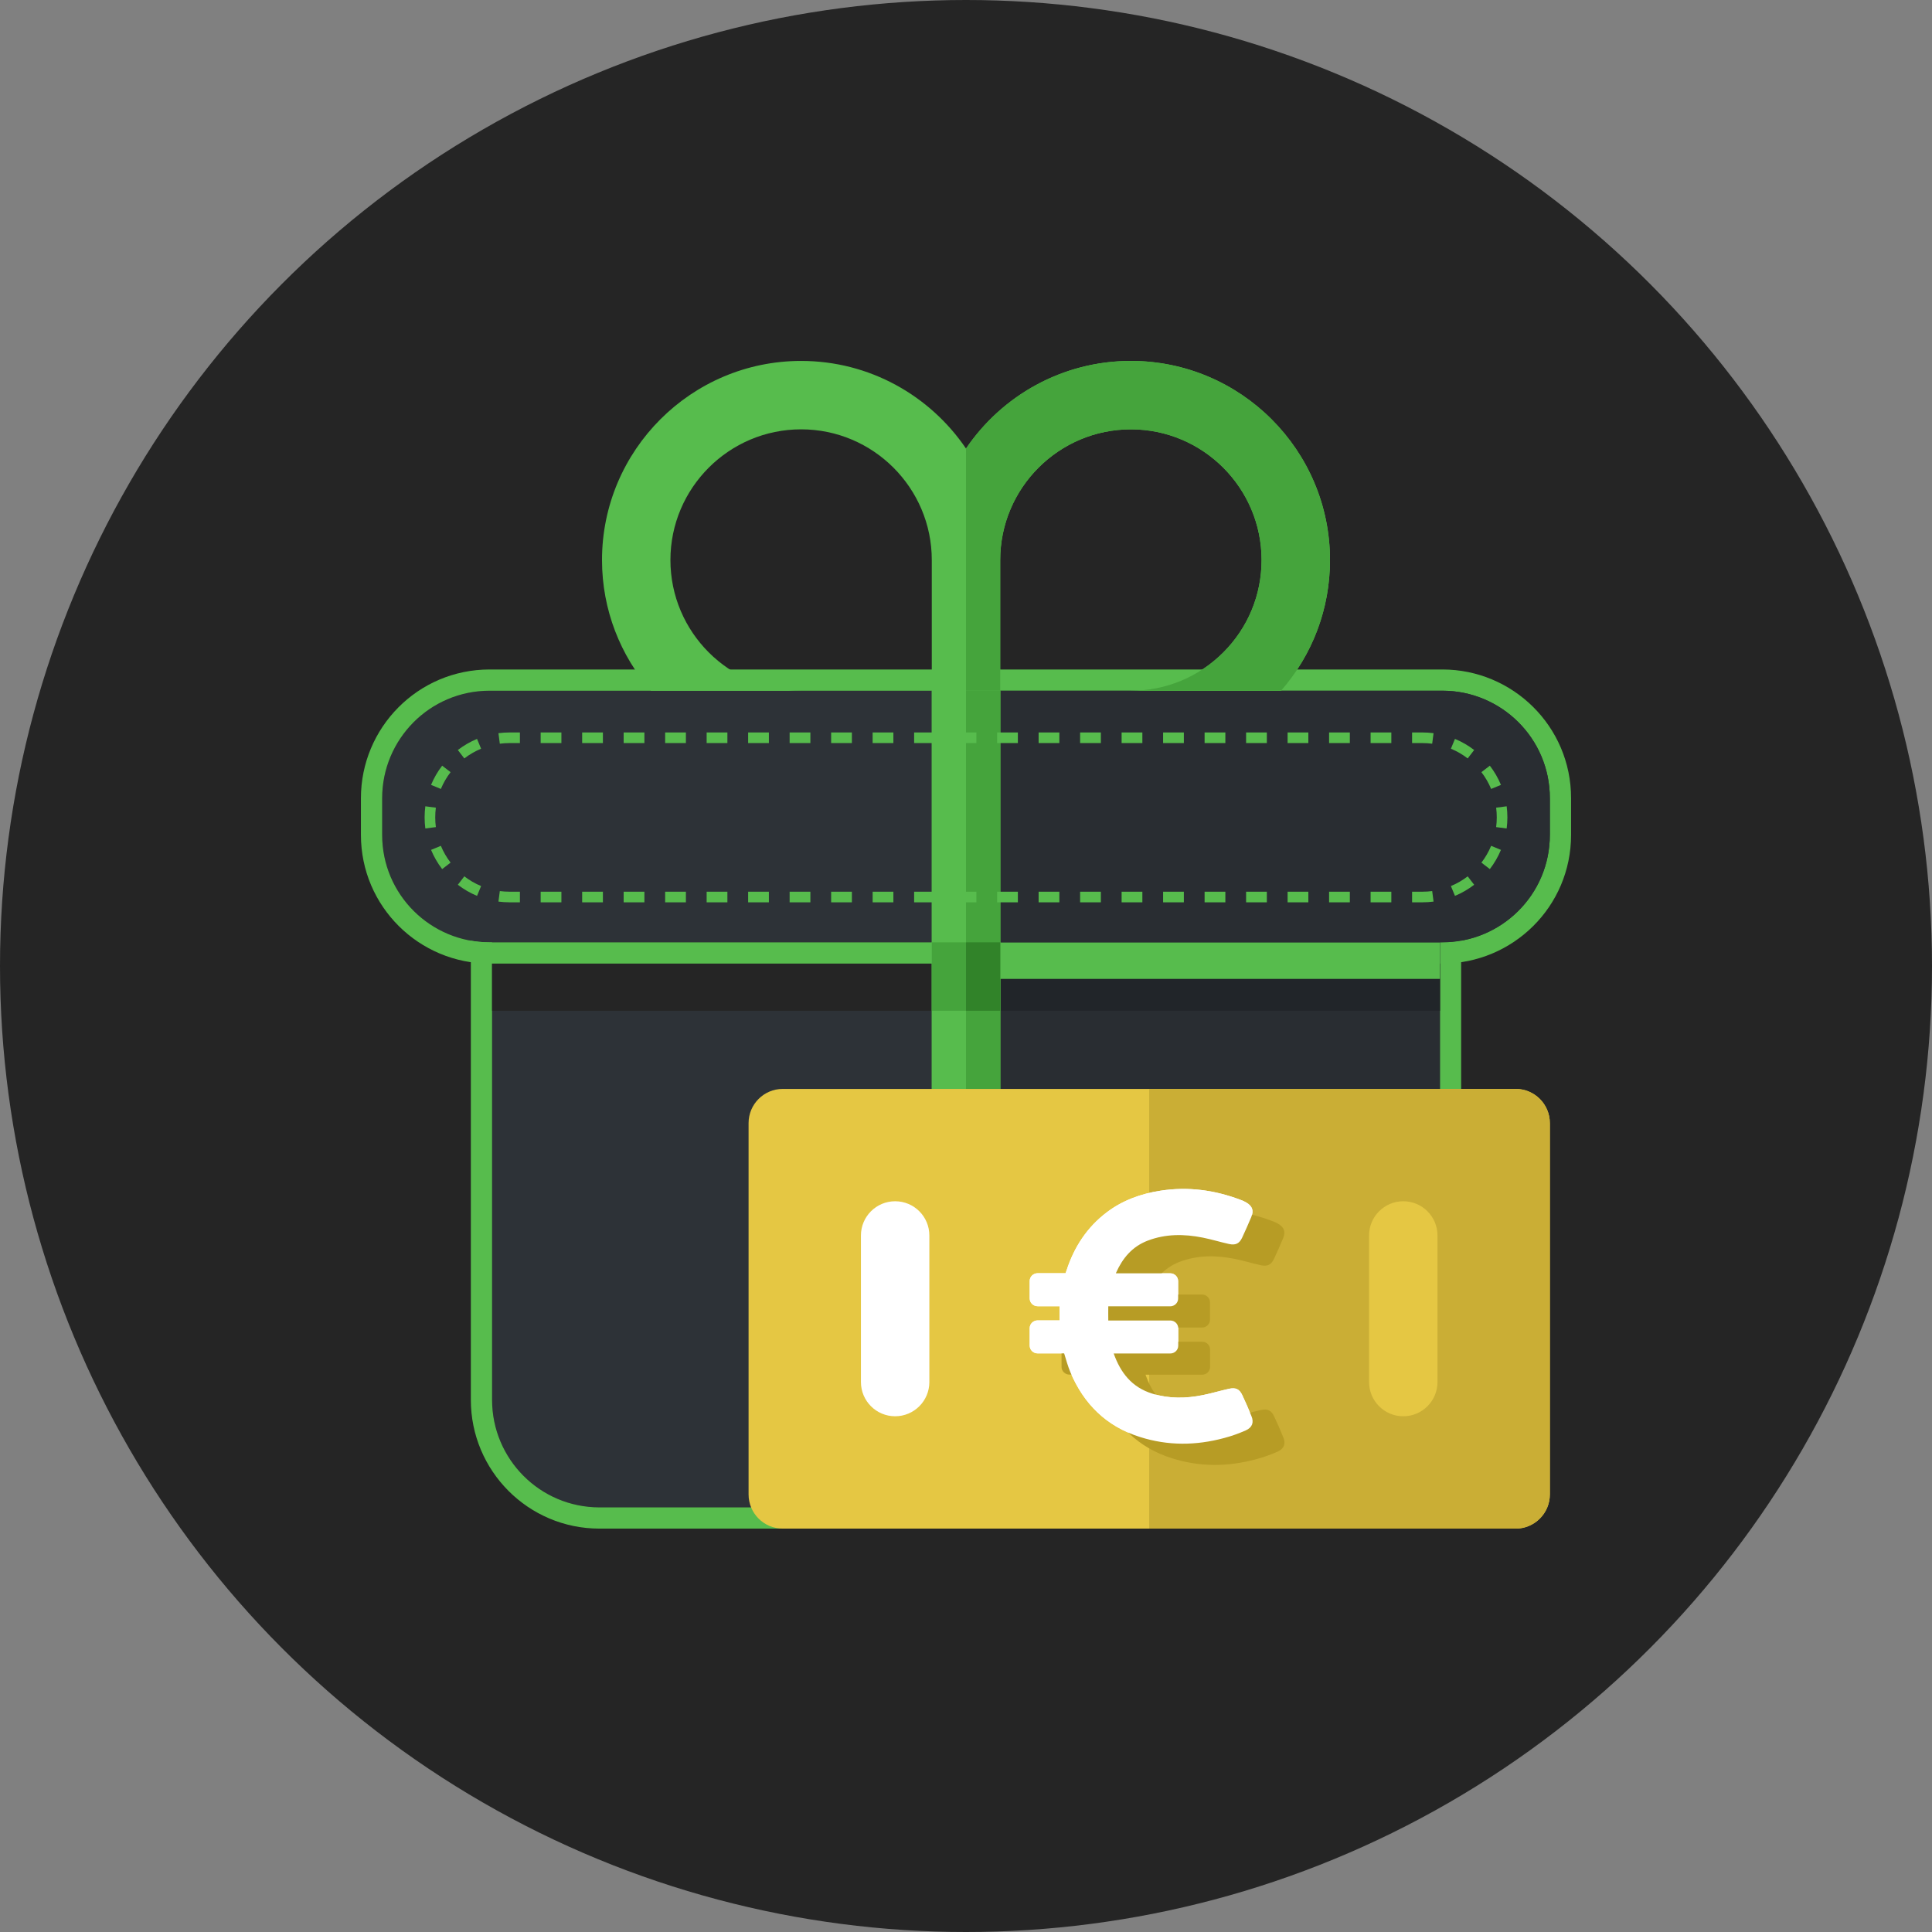
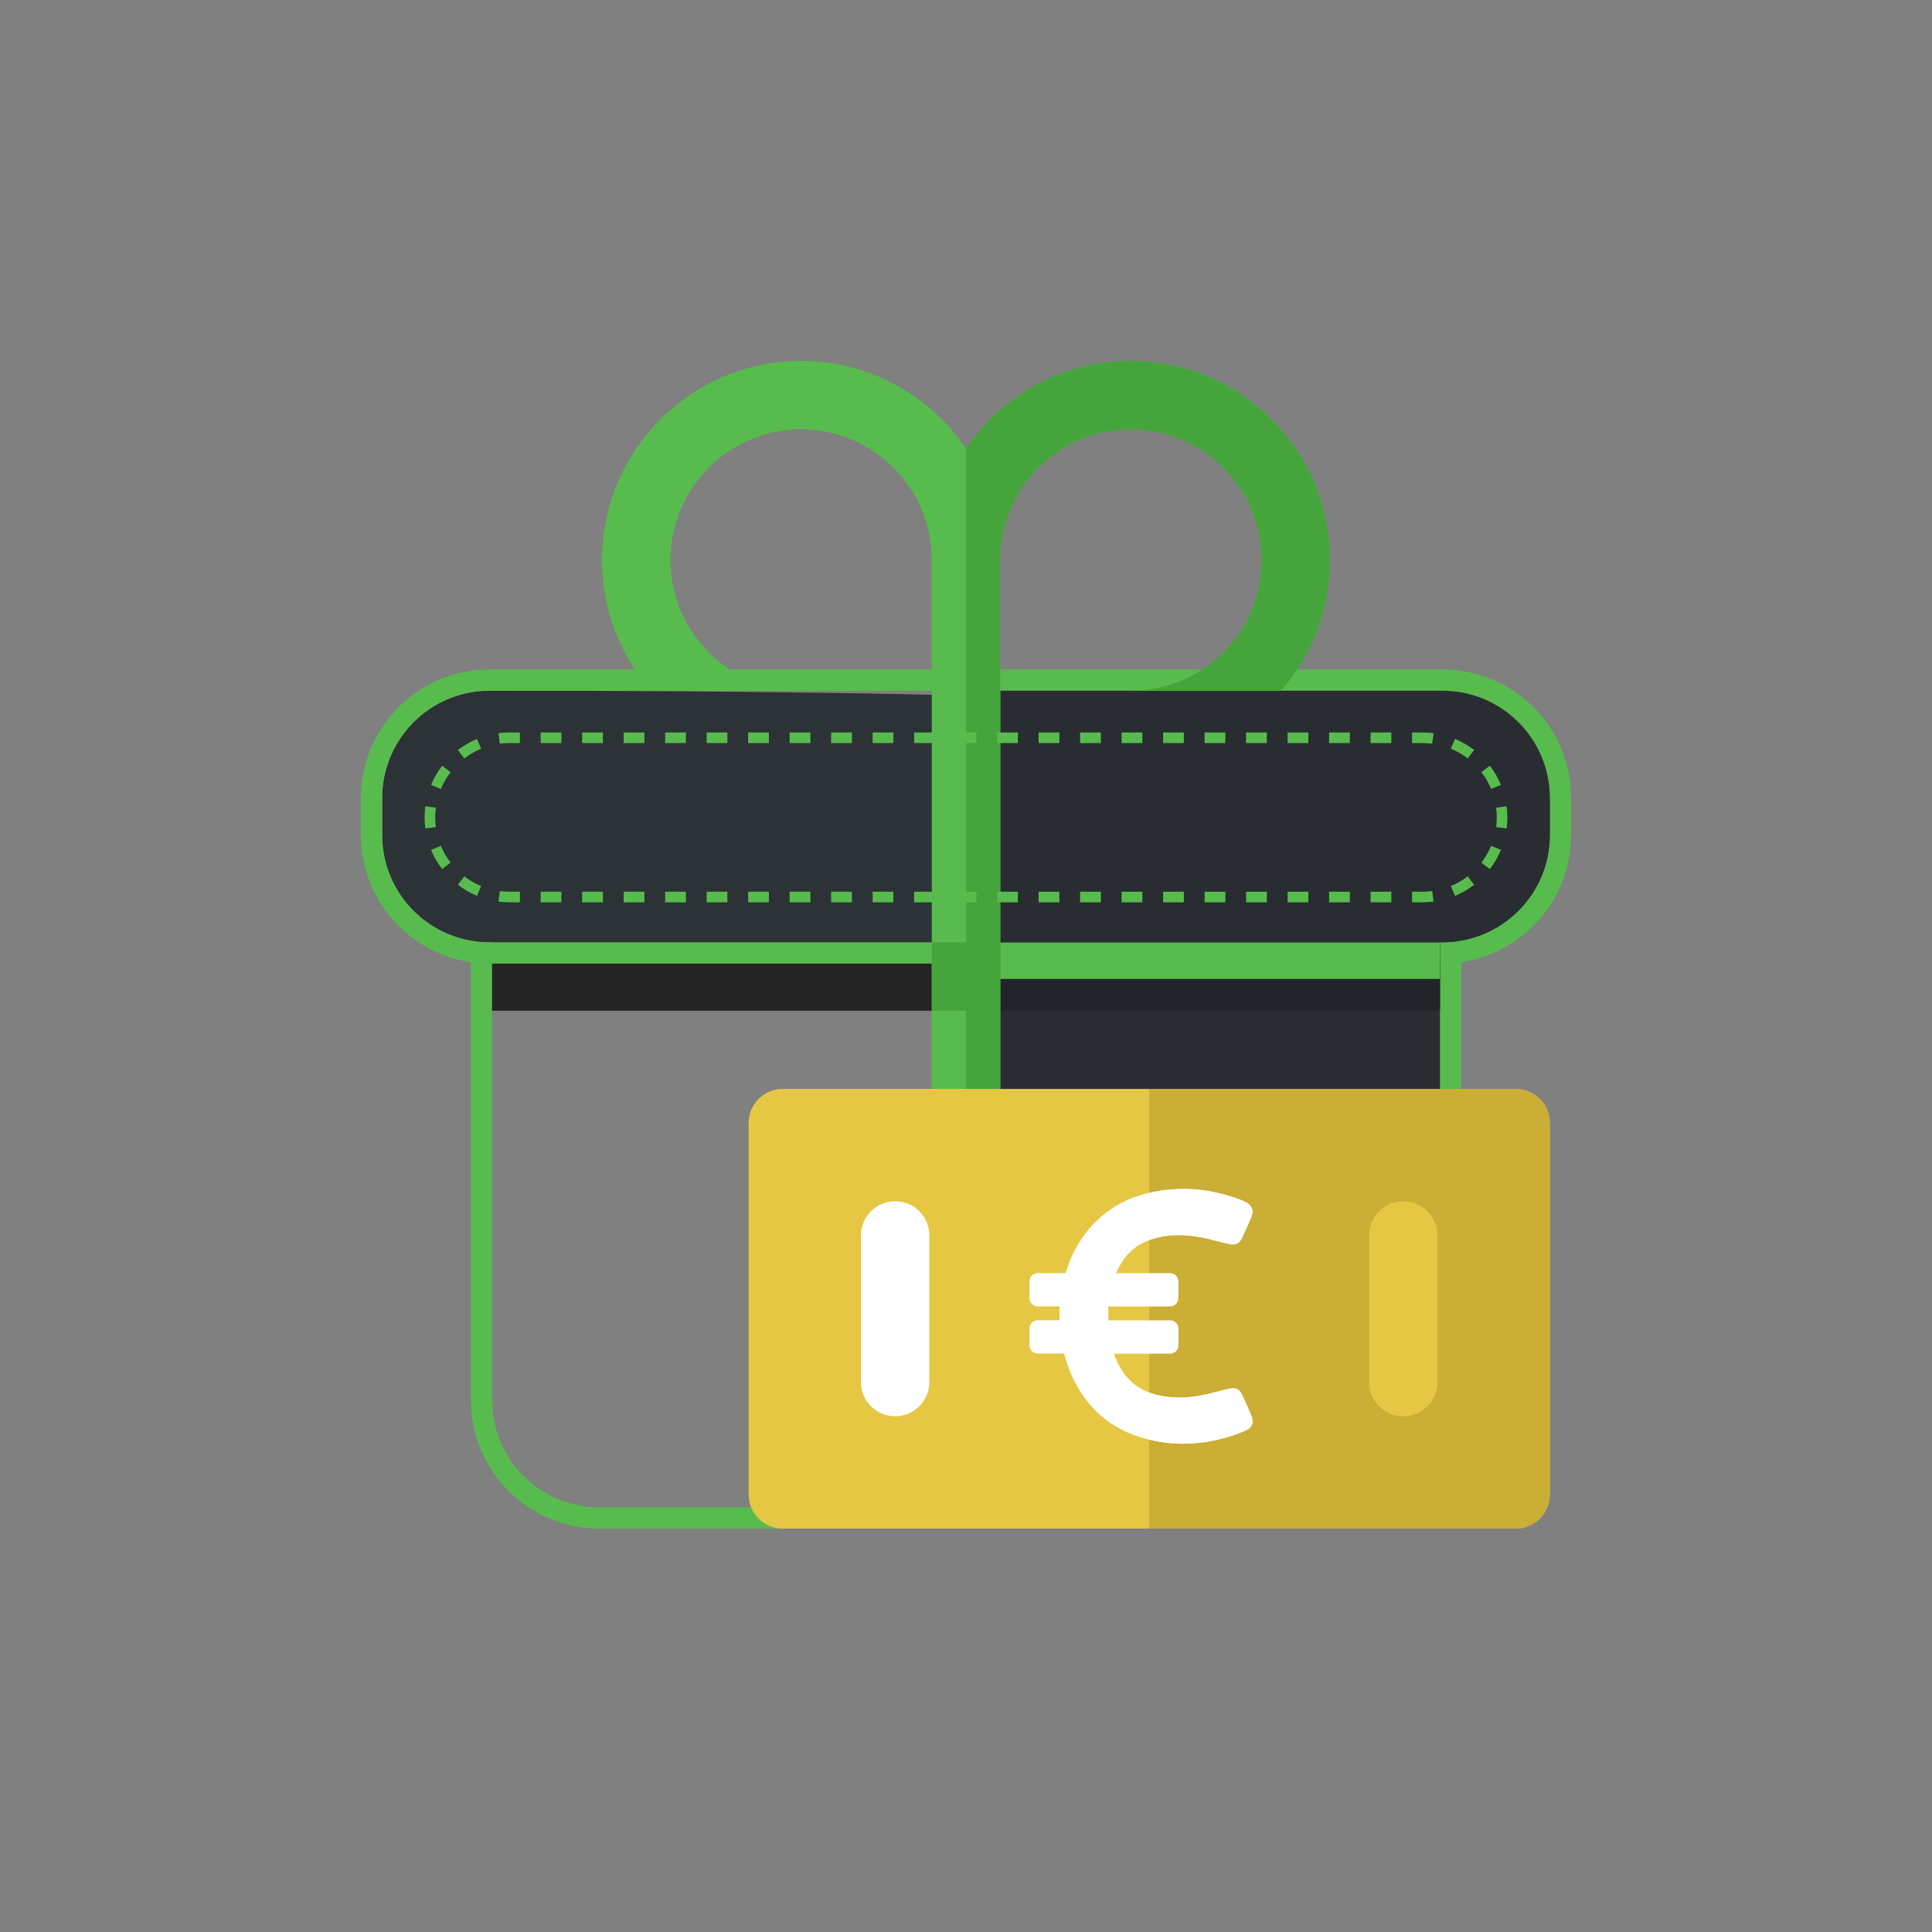
<svg xmlns="http://www.w3.org/2000/svg" width="182" height="182" viewBox="0 0 182 182" fill="none">
  <rect x="0" y="0" width="182" height="182" fill="#808080" stroke="none" />
-   <circle cx="91" cy="91" r="91" fill="#252525" />
-   <path d="M132.422 82.326H49.578C47.798 82.326 46.355 83.768 46.355 85.548V131.874C46.355 137.43 50.847 142 56.481 142H125.517C131.049 142 135.644 137.532 135.644 131.874V85.548C135.644 83.768 134.202 82.326 132.422 82.326Z" fill="#2D3237" />
  <path fill-rule="evenodd" clip-rule="evenodd" d="M49.578 80.326H132.422C135.306 80.326 137.644 82.664 137.644 85.548V131.874C137.644 138.653 132.137 144 125.517 144H56.481C49.732 144 44.355 138.524 44.355 131.874V85.548C44.355 82.664 46.693 80.326 49.578 80.326ZM49.578 82.326H132.422C134.202 82.326 135.644 83.768 135.644 85.548V131.874C135.644 137.532 131.049 142 125.517 142H56.481C50.847 142 46.355 137.43 46.355 131.874V85.548C46.355 83.768 47.798 82.326 49.578 82.326Z" fill="#57BC4D" />
  <path d="M46.355 88.77H135.644V95.215H46.355V88.77Z" fill="#252525" />
-   <path d="M36 78.645V75.193C36 69.649 40.48 65.067 46.126 65.067H135.874C141.407 65.067 146 69.537 146 75.193V78.645C146 84.305 141.403 88.771 135.874 88.771H46.126C40.577 88.771 36 84.287 36 78.645Z" fill="#2D3237" />
+   <path d="M36 78.645V75.193C36 69.649 40.48 65.067 46.126 65.067C141.407 65.067 146 69.537 146 75.193V78.645C146 84.305 141.403 88.771 135.874 88.771H46.126C40.577 88.771 36 84.287 36 78.645Z" fill="#2D3237" />
  <path fill-rule="evenodd" clip-rule="evenodd" d="M34 78.645V75.193C34 68.558 39.362 63.067 46.126 63.067H135.874C142.496 63.067 148 68.416 148 75.193V78.645C148 85.427 142.49 90.771 135.874 90.771H46.126C39.485 90.771 34 85.403 34 78.645ZM36 75.193V78.645C36 84.287 40.577 88.771 46.126 88.771H135.874C141.403 88.771 146 84.305 146 78.645V75.193C146 69.537 141.407 65.067 135.874 65.067H46.126C40.48 65.067 36 69.649 36 75.193Z" fill="#57BC4D" />
  <path d="M132.422 82.325H91V144H125.519C131.049 144 135.645 139.534 135.645 133.875V85.547C135.645 83.768 134.2 82.325 132.422 82.325V82.325Z" fill="#292D32" />
  <path d="M91.001 88.77H135.645V95.215H91.001V88.77Z" fill="#212529" />
  <path d="M91.001 88.77H135.645V92.215H91.001V88.77Z" fill="#57BC4D" />
  <path d="M135.875 65.067H91V88.77H135.875C141.403 88.77 146 84.305 146 78.645V75.192C146 69.537 141.407 65.067 135.875 65.067V65.067Z" fill="#292D32" />
  <path d="M106.533 34C100.079 34 94.376 37.277 91 42.255C87.624 37.277 81.921 34 75.467 34C65.125 34 56.711 42.413 56.711 52.756C56.711 57.462 58.455 61.769 61.328 65.067H75.467C68.679 65.067 63.156 59.544 63.156 52.756C63.156 45.968 68.679 40.445 75.467 40.445C82.255 40.445 87.777 45.968 87.777 52.756V105.801H94.223V52.756C94.223 45.968 99.745 40.445 106.533 40.445C113.321 40.445 118.844 45.968 118.844 52.756C118.844 56.044 117.563 59.136 115.238 61.461C112.912 63.786 109.822 65.067 106.533 65.067H120.678C123.658 61.653 125.289 57.331 125.289 52.756C125.289 42.413 116.875 34 106.533 34V34Z" fill="#57BC4D" />
  <path d="M106.533 34C100.08 34 94.375 37.276 91 42.255V105.801H94.223V52.756C94.223 45.967 99.744 40.445 106.533 40.445C113.322 40.445 118.844 45.967 118.844 52.756C118.844 56.045 117.563 59.137 115.239 61.461C112.912 63.786 109.821 65.067 106.533 65.067H120.679C123.659 61.653 125.289 57.33 125.289 52.756C125.289 42.413 116.876 34 106.533 34V34Z" fill="#45A43C" />
-   <path d="M87.778 65.067H94.223V105.801H87.778V65.067Z" fill="#57BC4D" />
  <path d="M91.001 65.067H94.223V105.801H91.001V65.067Z" fill="#45A43C" />
  <path d="M142.777 144H73.741C71.961 144 70.518 142.557 70.518 140.777V105.801C70.518 104.021 71.961 102.578 73.741 102.578H142.777C144.557 102.578 146 104.021 146 105.801V140.777C146 142.557 144.557 144 142.777 144Z" fill="#E5C743" />
  <path d="M84.326 133.416C82.546 133.416 81.103 131.972 81.103 130.193V116.385C81.103 114.606 82.546 113.162 84.326 113.162C86.106 113.162 87.548 114.606 87.548 116.385V130.193C87.548 131.972 86.106 133.416 84.326 133.416Z" fill="white" />
  <path d="M142.777 102.578H108.258V144H142.777C144.556 144 146 142.557 146 140.777V105.801C146 104.022 144.556 102.578 142.777 102.578V102.578Z" fill="#CAAE35" />
  <path d="M132.193 133.416C130.413 133.416 128.97 131.972 128.97 130.193V116.385C128.97 114.606 130.413 113.162 132.193 113.162C133.972 113.162 135.415 114.606 135.415 116.385V130.193C135.415 131.972 133.973 133.416 132.193 133.416Z" fill="#E5C743" />
  <path d="M94.223 95.215H87.778V88.771H94.223V95.215Z" fill="#45A43C" />
-   <path d="M91.001 88.771H94.223V95.215H91.001V88.771Z" fill="#318329" />
  <path d="M117.351 134.749C116.698 135.037 116.018 135.282 115.321 135.465C112.674 136.181 110.028 136.207 107.39 135.369C104.207 134.365 102.096 132.243 100.836 129.274C100.594 128.698 100.433 128.096 100.246 127.493H97.751C97.331 127.493 97 127.161 97 126.76V125.118C97 124.708 97.34 124.385 97.751 124.385H99.816C99.816 123.931 99.816 123.503 99.816 123.049H97.751C97.331 123.049 97 122.717 97 122.316V120.674C97 120.264 97.34 119.941 97.751 119.941H100.38L100.469 119.687C101.176 117.496 102.392 115.619 104.26 114.204C105.745 113.078 107.461 112.458 109.303 112.17C111.923 111.759 114.462 112.109 116.921 113.052C117.082 113.113 117.234 113.183 117.386 113.27C117.976 113.61 118.128 114.038 117.869 114.658C117.592 115.304 117.315 115.959 117.011 116.596C116.751 117.147 116.394 117.321 115.786 117.19C114.954 117.007 114.141 116.754 113.309 116.588C111.557 116.239 109.813 116.221 108.105 116.876C106.639 117.443 105.745 118.535 105.137 119.897C105.128 119.914 105.128 119.932 105.128 119.949H110.233C110.653 119.949 110.984 120.281 110.984 120.683V122.324C110.984 122.735 110.644 123.058 110.233 123.058H104.403C104.394 123.494 104.403 123.931 104.403 124.394H110.242C110.662 124.394 110.993 124.725 110.993 125.127V126.768C110.993 127.179 110.653 127.502 110.242 127.502H104.913C105.557 129.301 106.603 130.689 108.57 131.291C110.144 131.772 111.726 131.745 113.318 131.422C114.141 131.256 114.945 131.012 115.768 130.829C116.412 130.689 116.76 130.855 117.029 131.431C117.333 132.077 117.619 132.732 117.887 133.396C118.137 133.989 117.976 134.47 117.351 134.749Z" fill="white" />
-   <path d="M120.351 136.749C119.698 137.037 119.018 137.282 118.321 137.465C115.674 138.181 113.028 138.207 110.39 137.369C107.207 136.365 105.096 134.243 103.836 131.274C103.594 130.698 103.433 130.096 103.246 129.493H100.751C100.331 129.493 100 129.161 100 128.76V127.118C100 126.708 100.34 126.385 100.751 126.385H102.816C102.816 125.931 102.816 125.503 102.816 125.049H100.751C100.331 125.049 100 124.717 100 124.316V122.674C100 122.264 100.34 121.941 100.751 121.941H103.38L103.469 121.687C104.176 119.496 105.392 117.619 107.26 116.204C108.745 115.078 110.461 114.458 112.303 114.17C114.923 113.759 117.462 114.109 119.921 115.052C120.082 115.113 120.234 115.183 120.386 115.27C120.976 115.61 121.128 116.038 120.869 116.658C120.592 117.304 120.315 117.959 120.011 118.596C119.751 119.147 119.394 119.321 118.786 119.19C117.954 119.007 117.141 118.754 116.309 118.588C114.557 118.239 112.813 118.221 111.105 118.876C109.639 119.443 108.745 120.535 108.137 121.897C108.128 121.914 108.128 121.932 108.128 121.949H113.233C113.653 121.949 113.984 122.281 113.984 122.683V124.324C113.984 124.735 113.644 125.058 113.233 125.058H107.403C107.394 125.494 107.403 125.931 107.403 126.394H113.242C113.662 126.394 113.993 126.725 113.993 127.127V128.768C113.993 129.179 113.653 129.502 113.242 129.502H107.913C108.557 131.301 109.603 132.689 111.57 133.291C113.144 133.772 114.726 133.745 116.318 133.422C117.141 133.256 117.945 133.012 118.768 132.829C119.412 132.689 119.76 132.855 120.029 133.431C120.333 134.077 120.619 134.732 120.887 135.396C121.137 135.989 120.976 136.47 120.351 136.749Z" fill="#B79C25" />
  <path d="M117.351 134.749C116.698 135.037 116.018 135.282 115.321 135.465C112.674 136.181 110.028 136.207 107.39 135.369C104.207 134.365 102.096 132.243 100.836 129.274C100.594 128.698 100.433 128.096 100.246 127.493H97.751C97.331 127.493 97 127.161 97 126.76V125.118C97 124.708 97.34 124.385 97.751 124.385H99.816C99.816 123.931 99.816 123.503 99.816 123.049H97.751C97.331 123.049 97 122.717 97 122.316V120.674C97 120.264 97.34 119.941 97.751 119.941H100.38L100.469 119.687C101.176 117.496 102.392 115.619 104.26 114.204C105.745 113.078 107.461 112.458 109.303 112.17C111.923 111.759 114.462 112.109 116.921 113.052C117.082 113.113 117.234 113.183 117.386 113.27C117.976 113.61 118.128 114.038 117.869 114.658C117.592 115.304 117.315 115.959 117.011 116.596C116.751 117.147 116.394 117.321 115.786 117.19C114.954 117.007 114.141 116.754 113.309 116.588C111.557 116.239 109.813 116.221 108.105 116.876C106.639 117.443 105.745 118.535 105.137 119.897C105.128 119.914 105.128 119.932 105.128 119.949H110.233C110.653 119.949 110.984 120.281 110.984 120.683V122.324C110.984 122.735 110.644 123.058 110.233 123.058H104.403C104.394 123.494 104.403 123.931 104.403 124.394H110.242C110.662 124.394 110.993 124.725 110.993 125.127V126.768C110.993 127.179 110.653 127.502 110.242 127.502H104.913C105.557 129.301 106.603 130.689 108.57 131.291C110.144 131.772 111.726 131.745 113.318 131.422C114.141 131.256 114.945 131.012 115.768 130.829C116.412 130.689 116.76 130.855 117.029 131.431C117.333 132.077 117.619 132.732 117.887 133.396C118.137 133.989 117.976 134.47 117.351 134.749Z" fill="white" />
  <path fill-rule="evenodd" clip-rule="evenodd" d="M46.955 84.932L47.084 83.941C47.384 83.98 47.689 84 48 84H48.977V85H48C47.646 85 47.297 84.977 46.955 84.932ZM133.023 85V84H134C134.311 84 134.616 83.98 134.916 83.941L135.045 84.932C134.703 84.977 134.354 85 134 85H133.023ZM137.062 84.393L136.679 83.469C137.248 83.234 137.779 82.925 138.261 82.554L138.87 83.347C138.32 83.77 137.713 84.123 137.062 84.393ZM140.347 81.87L139.554 81.261C139.925 80.779 140.233 80.248 140.469 79.679L141.393 80.062C141.123 80.713 140.77 81.32 140.347 81.87ZM141.932 78.045L140.941 77.915C140.98 77.616 141 77.311 141 77C141 76.689 140.98 76.384 140.941 76.085L141.932 75.955C141.977 76.297 142 76.646 142 77C142 77.354 141.977 77.703 141.932 78.045ZM141.393 73.938L140.469 74.321C140.233 73.752 139.925 73.221 139.554 72.739L140.347 72.13C140.77 72.68 141.123 73.287 141.393 73.938ZM138.87 70.653L138.261 71.446C137.779 71.075 137.248 70.766 136.679 70.531L137.062 69.607C137.713 69.877 138.32 70.23 138.87 70.653ZM48.977 69H48C47.646 69 47.297 69.023 46.955 69.068L47.084 70.059C47.384 70.02 47.689 70 48 70H48.977V69ZM44.938 69.607L45.321 70.531C44.752 70.766 44.221 71.075 43.739 71.446L43.13 70.653C43.68 70.23 44.287 69.877 44.938 69.607ZM41.653 72.13L42.446 72.739C42.075 73.221 41.767 73.752 41.531 74.321L40.607 73.938C40.877 73.287 41.23 72.68 41.653 72.13ZM40.068 75.955L41.059 76.085C41.02 76.384 41 76.689 41 77C41 77.311 41.02 77.616 41.059 77.915L40.068 78.045C40.023 77.703 40 77.354 40 77C40 76.646 40.023 76.297 40.068 75.955ZM40.607 80.062L41.531 79.679C41.767 80.248 42.075 80.779 42.446 81.261L41.653 81.87C41.23 81.32 40.877 80.713 40.607 80.062ZM44.938 84.393L45.321 83.469C44.752 83.234 44.221 82.925 43.739 82.554L43.13 83.347C43.68 83.77 44.287 84.123 44.938 84.393ZM50.932 69V70H52.886V69H50.932ZM54.841 69V70H56.795V69H54.841ZM58.75 69V70H60.705V69H58.75ZM62.659 69V70H64.614V69H62.659ZM66.568 69V70H68.523V69H66.568ZM70.477 69V70H72.432V69H70.477ZM74.386 69V70H76.341V69H74.386ZM78.296 69V70H80.25V69H78.296ZM82.204 69V70H84.159V69H82.204ZM86.114 69V70H88.068V69H86.114ZM90.023 69V70H91.977V69H90.023ZM93.932 69V70H95.886V69H93.932ZM97.841 69V70H99.795V69H97.841ZM101.75 69V70H103.705V69H101.75ZM105.659 69V70H107.614V69H105.659ZM109.568 69V70H111.523V69H109.568ZM113.477 69V70H115.432V69H113.477ZM117.386 69V70H119.341V69H117.386ZM121.295 69V70H123.25V69H121.295ZM125.205 69V70H127.159V69H125.205ZM129.114 69V70H131.068V69H129.114ZM133.023 69V70H134C134.311 70 134.616 70.02 134.916 70.059L135.045 69.068C134.703 69.023 134.354 69 134 69H133.023ZM131.068 85V84H129.114V85H131.068ZM127.159 85V84H125.205V85H127.159ZM123.25 85V84H121.295V85H123.25ZM119.341 85V84H117.386V85H119.341ZM115.432 85V84H113.477V85H115.432ZM111.523 85V84H109.568V85H111.523ZM107.614 85V84H105.659V85H107.614ZM103.705 85V84H101.75V85H103.705ZM99.796 85V84H97.841V85H99.796ZM95.886 85V84H93.932V85H95.886ZM91.977 85V84H90.023V85H91.977ZM88.068 85V84H86.114V85H88.068ZM84.159 85V84H82.205V85H84.159ZM80.25 85V84H78.296V85H80.25ZM76.341 85V84H74.386V85H76.341ZM72.432 85V84H70.477V85H72.432ZM68.523 85V84H66.568V85H68.523ZM64.614 85V84H62.659V85H64.614ZM60.705 85V84H58.75V85H60.705ZM56.795 85V84H54.841V85H56.795ZM52.886 85V84H50.932V85H52.886Z" fill="#57BC4D" />
</svg>